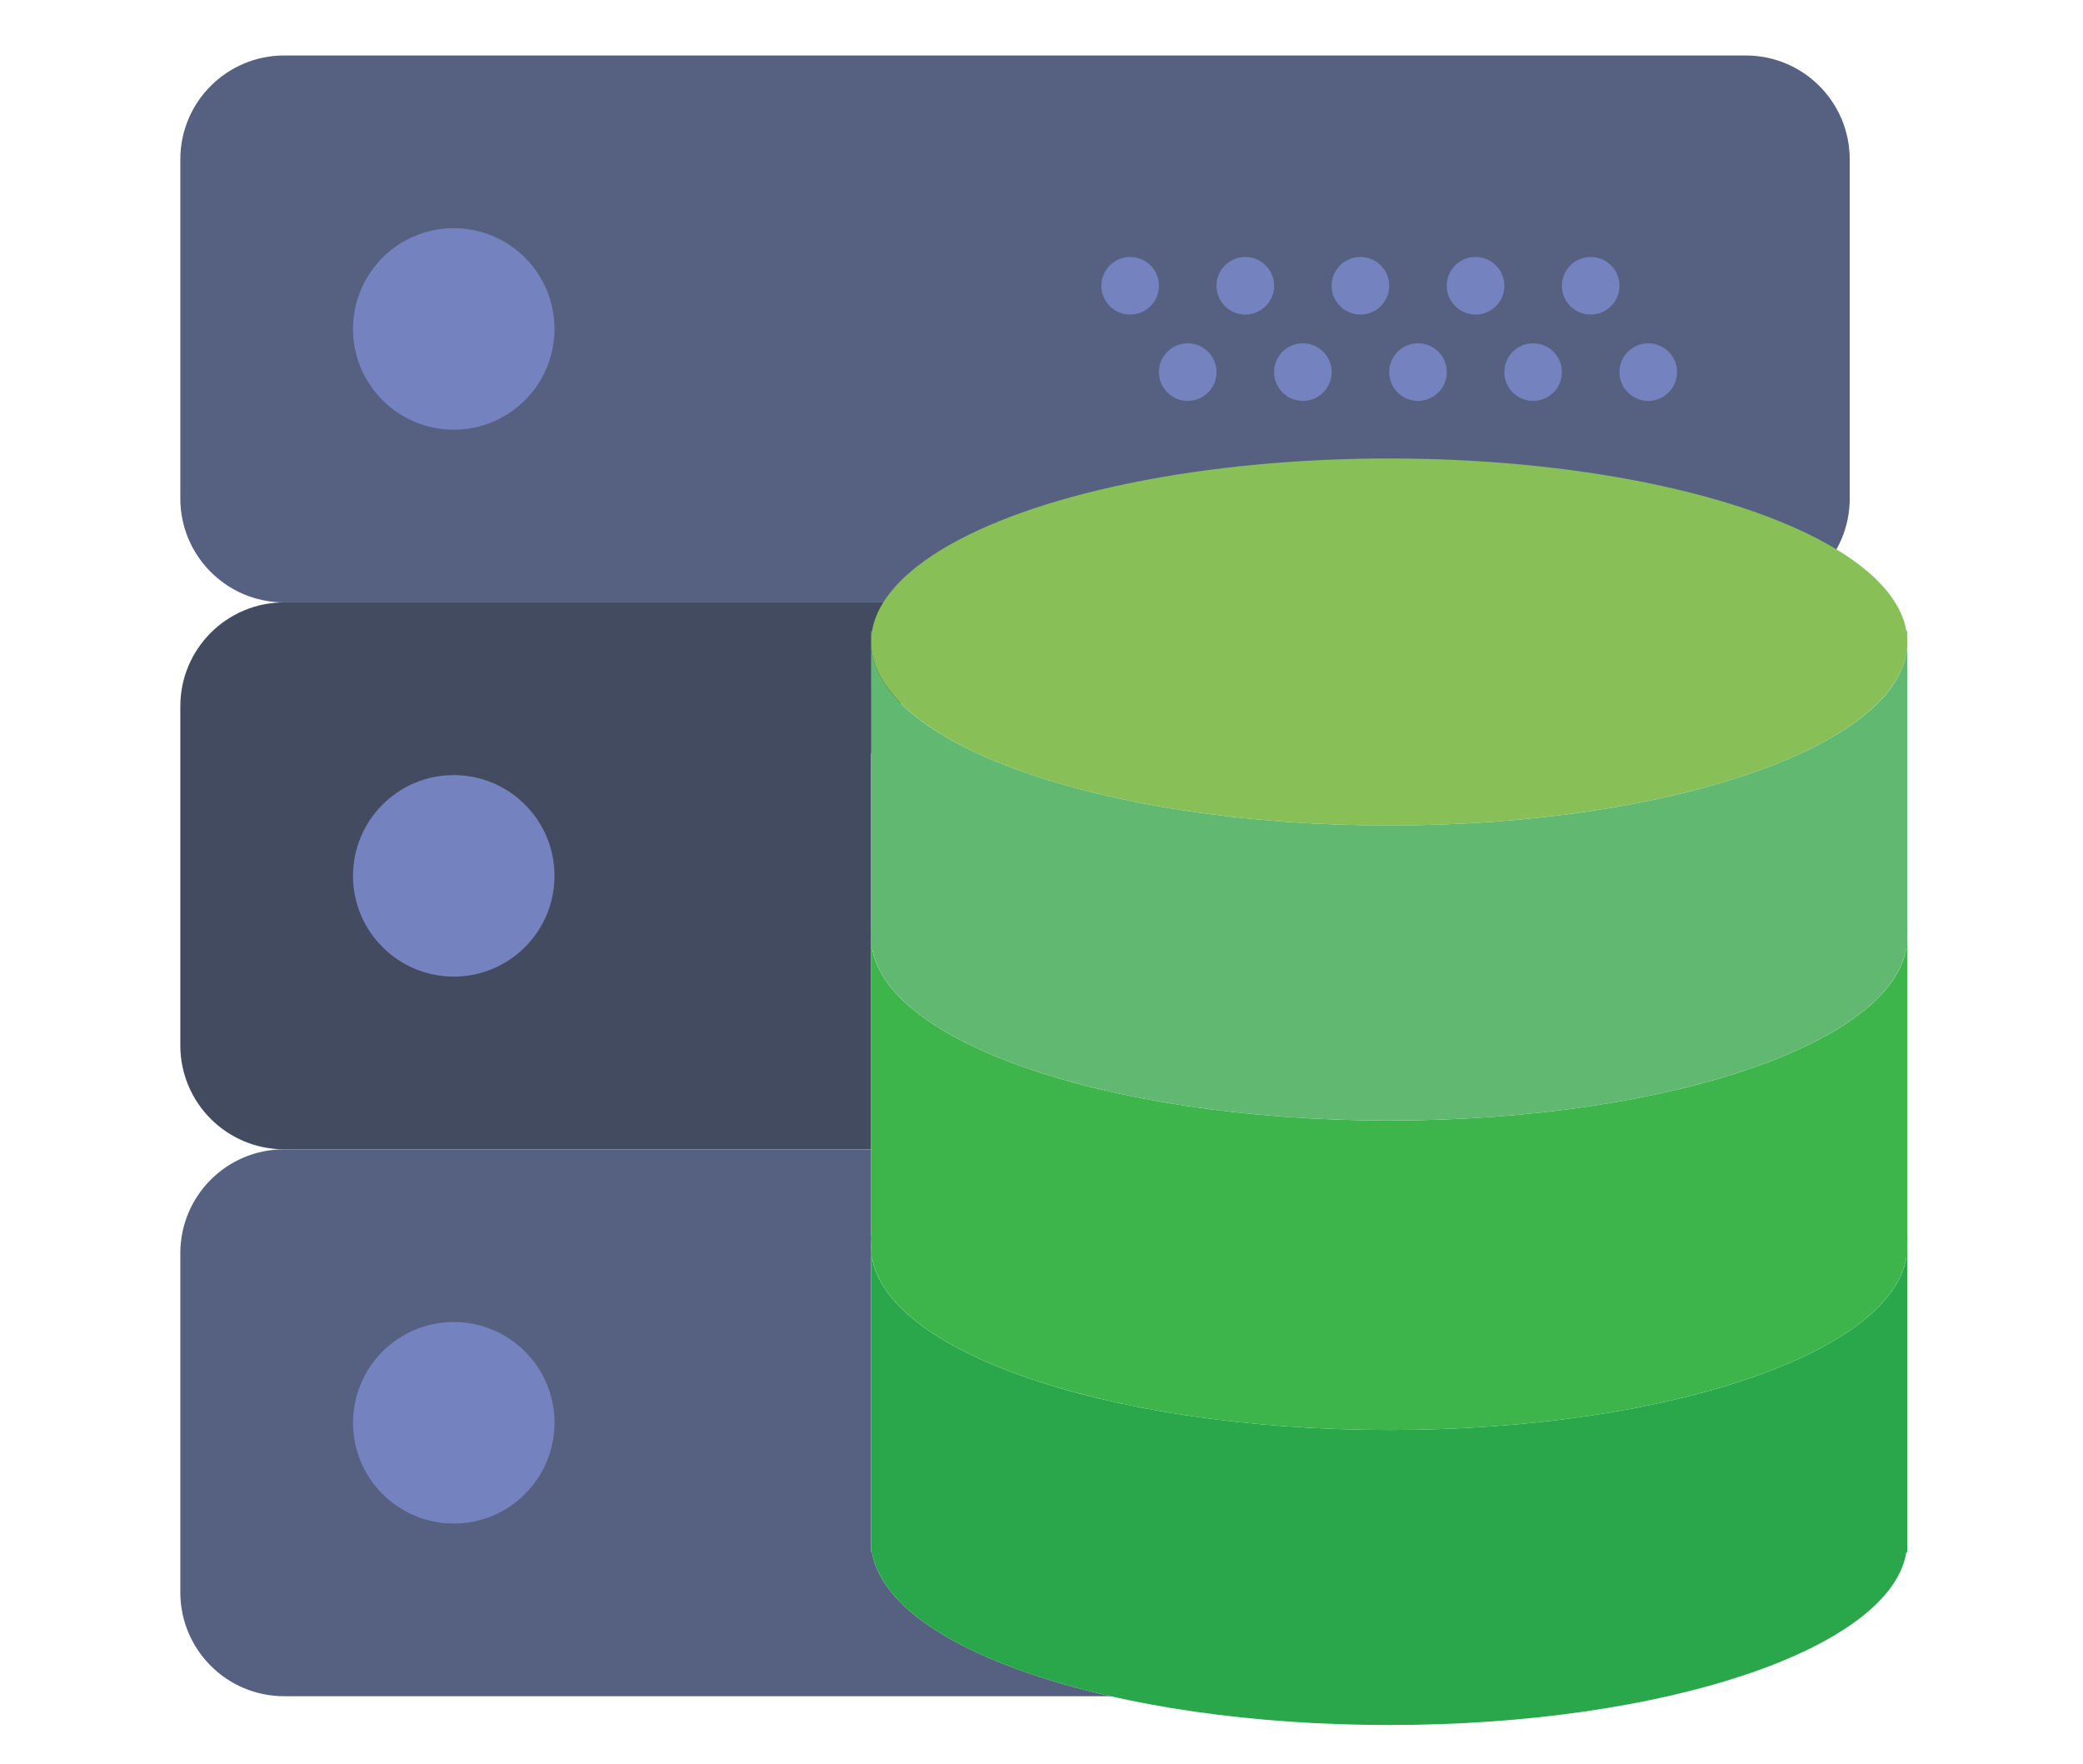
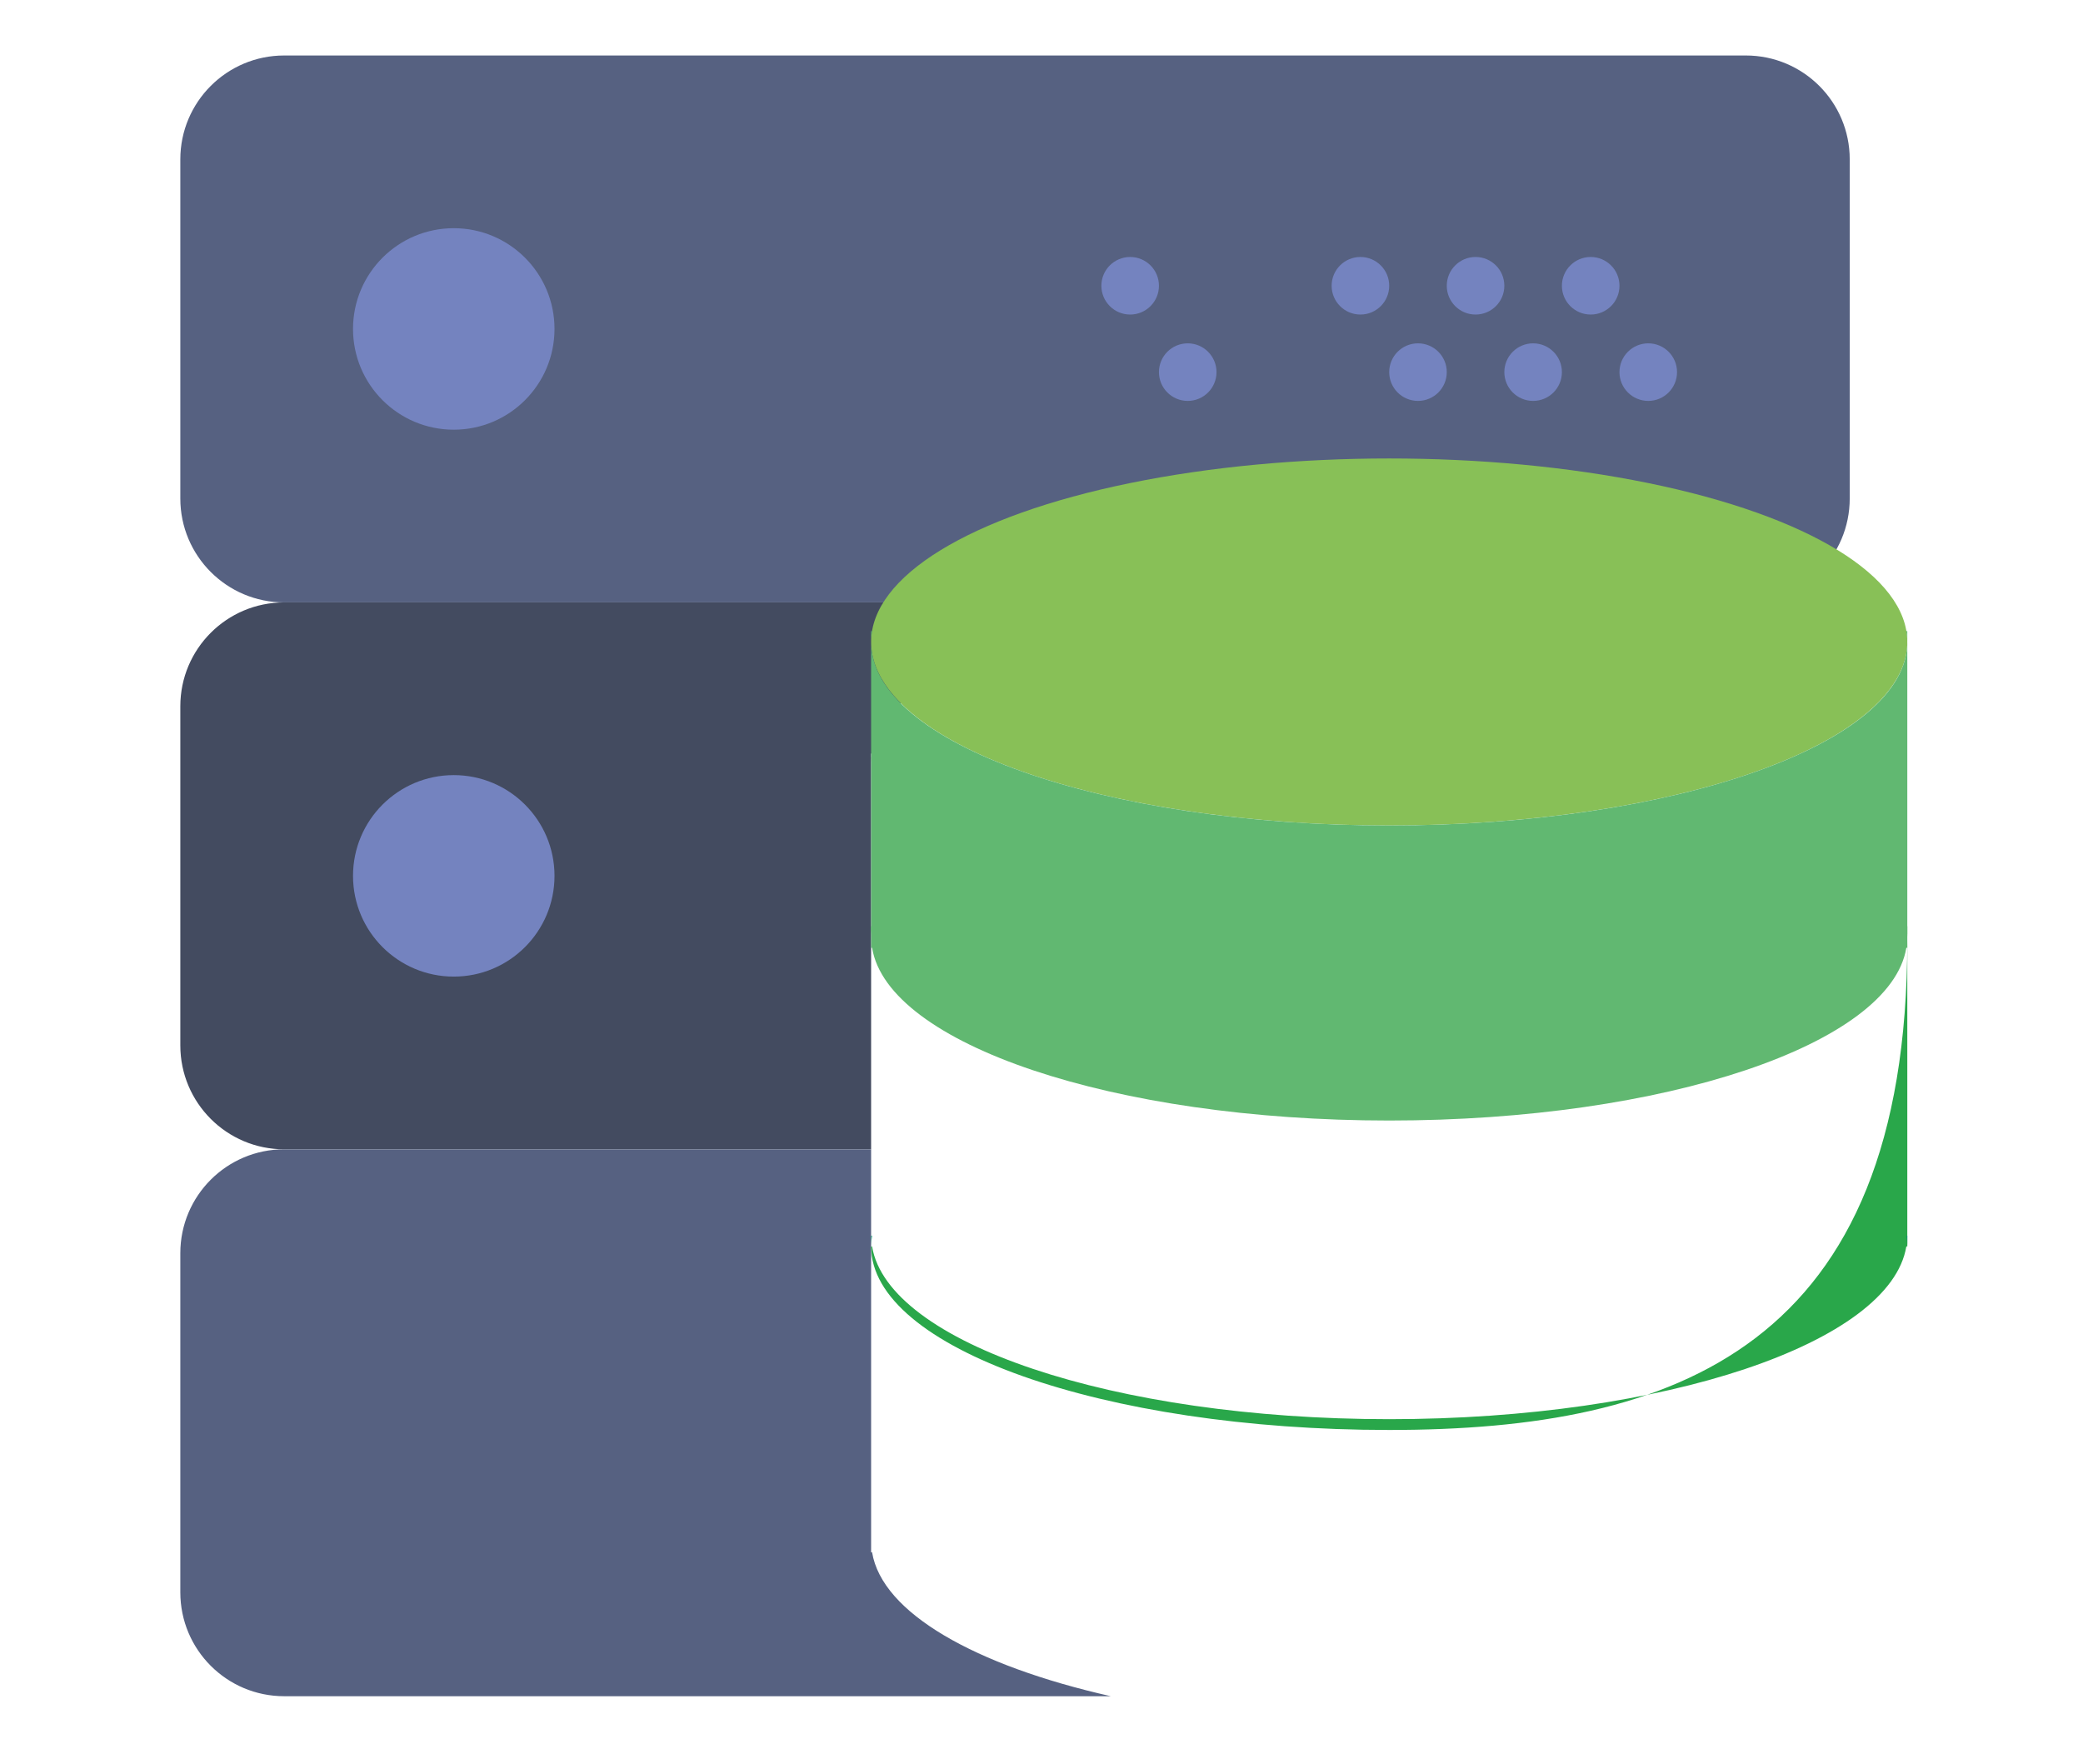
<svg xmlns="http://www.w3.org/2000/svg" version="1.1" id="Calque_1" x="0px" y="0px" viewBox="0 0 300.333 254.361" enable-background="new 0 0 300.333 254.361" xml:space="preserve">
  <g>
    <path fill="#434B60" d="M125.6,149.1v-1.556v-1.556v-35.794v-1.556h0.141c-0.087,0.515-0.141,1.033-0.141,1.556   c0-10.114,16.027-18.891,39.566-23.344H40.973C32.706,86.85,26,93.552,26,101.823v48.899c0,8.275,6.706,14.977,14.973,14.977H125.6   V149.1z" />
  </g>
  <g>
    <path fill="#566181" d="M125.741,223.8H125.6v-37.35v-1.556v-1.556V165.7H40.973C32.706,165.7,26,172.402,26,180.673v48.899   c0,8.275,6.706,14.977,14.973,14.977h119.18C140.544,240.114,127.169,232.527,125.741,223.8z" />
  </g>
  <path fill="#566181" d="M251.727,86.85H40.973C32.706,86.85,26,80.144,26,71.877V22.973C26,14.706,32.706,8,40.973,8h210.749  c8.271,0,14.977,6.706,14.977,14.973v48.899C266.7,80.144,259.994,86.85,251.727,86.85z" />
  <circle fill="#7483BF" cx="65.425" cy="47.425" r="14.525" />
  <circle fill="#7483BF" cx="229.35" cy="41.2" r="4.15" />
  <circle fill="#7483BF" cx="212.75" cy="41.2" r="4.15" />
  <circle fill="#7483BF" cx="237.65" cy="53.65" r="4.15" />
  <circle fill="#7483BF" cx="221.05" cy="53.65" r="4.15" />
  <circle fill="#7483BF" cx="196.15" cy="41.2" r="4.15" />
  <circle fill="#7483BF" cx="204.45" cy="53.65" r="4.15" />
-   <circle fill="#7483BF" cx="179.55" cy="41.2" r="4.15" />
-   <circle fill="#7483BF" cx="187.85" cy="53.65" r="4.15" />
  <circle fill="#7483BF" cx="162.95" cy="41.2" r="4.15" />
  <circle fill="#7483BF" cx="171.25" cy="53.65" r="4.15" />
  <circle fill="#7483BF" cx="65.425" cy="126.275" r="14.525" />
-   <circle fill="#7483BF" cx="65.425" cy="205.125" r="14.525" />
  <g>
-     <path fill="#29A74A" d="M200.3,206.163c-41.255,0-74.7-11.844-74.7-26.456V223.8h0.141c2.274,13.886,34.781,24.9,74.559,24.9   s72.285-11.014,74.559-24.9H275v-44.094C275,194.318,241.555,206.163,200.3,206.163z" />
+     <path fill="#29A74A" d="M200.3,206.163c-41.255,0-74.7-11.844-74.7-26.456h0.141c2.274,13.886,34.781,24.9,74.559,24.9   s72.285-11.014,74.559-24.9H275v-44.094C275,194.318,241.555,206.163,200.3,206.163z" />
    <path fill="#179172" d="M125.6,178.15v1.556c0-0.523,0.054-1.042,0.141-1.556H125.6z" />
    <path fill="#179172" d="M274.859,178.15c0.087,0.515,0.141,1.033,0.141,1.556v-1.556H274.859z" />
  </g>
  <g>
-     <path fill="#3DB54A" d="M200.3,161.55c-41.255,0-74.7-11.844-74.7-26.456v46.169h0.141c2.274,13.886,34.781,24.9,74.559,24.9   s72.285-11.014,74.559-24.9H275v-46.169C275,149.706,241.555,161.55,200.3,161.55z" />
    <path fill="#3DB54A" d="M125.6,133.538v1.556c0-0.523,0.054-1.042,0.141-1.556H125.6z" />
    <path fill="#3DB54A" d="M274.859,133.538c0.087,0.515,0.141,1.033,0.141,1.556v-1.556H274.859z" />
  </g>
  <ellipse fill="#88C057" cx="200.3" cy="92.556" rx="74.7" ry="26.456" />
  <g>
    <path fill="#61B871" d="M200.3,119.012c-41.255,0-74.7-11.844-74.7-26.456v44.094h0.141c2.274,13.886,34.781,24.9,74.559,24.9   s72.285-11.014,74.559-24.9H275V92.556C275,107.168,241.555,119.012,200.3,119.012z" />
    <path fill="#61B871" d="M125.6,91v1.556c0-0.523,0.054-1.042,0.141-1.556H125.6z" />
    <path fill="#61B871" d="M274.859,91c0.087,0.515,0.141,1.033,0.141,1.556V91H274.859z" />
  </g>
</svg>